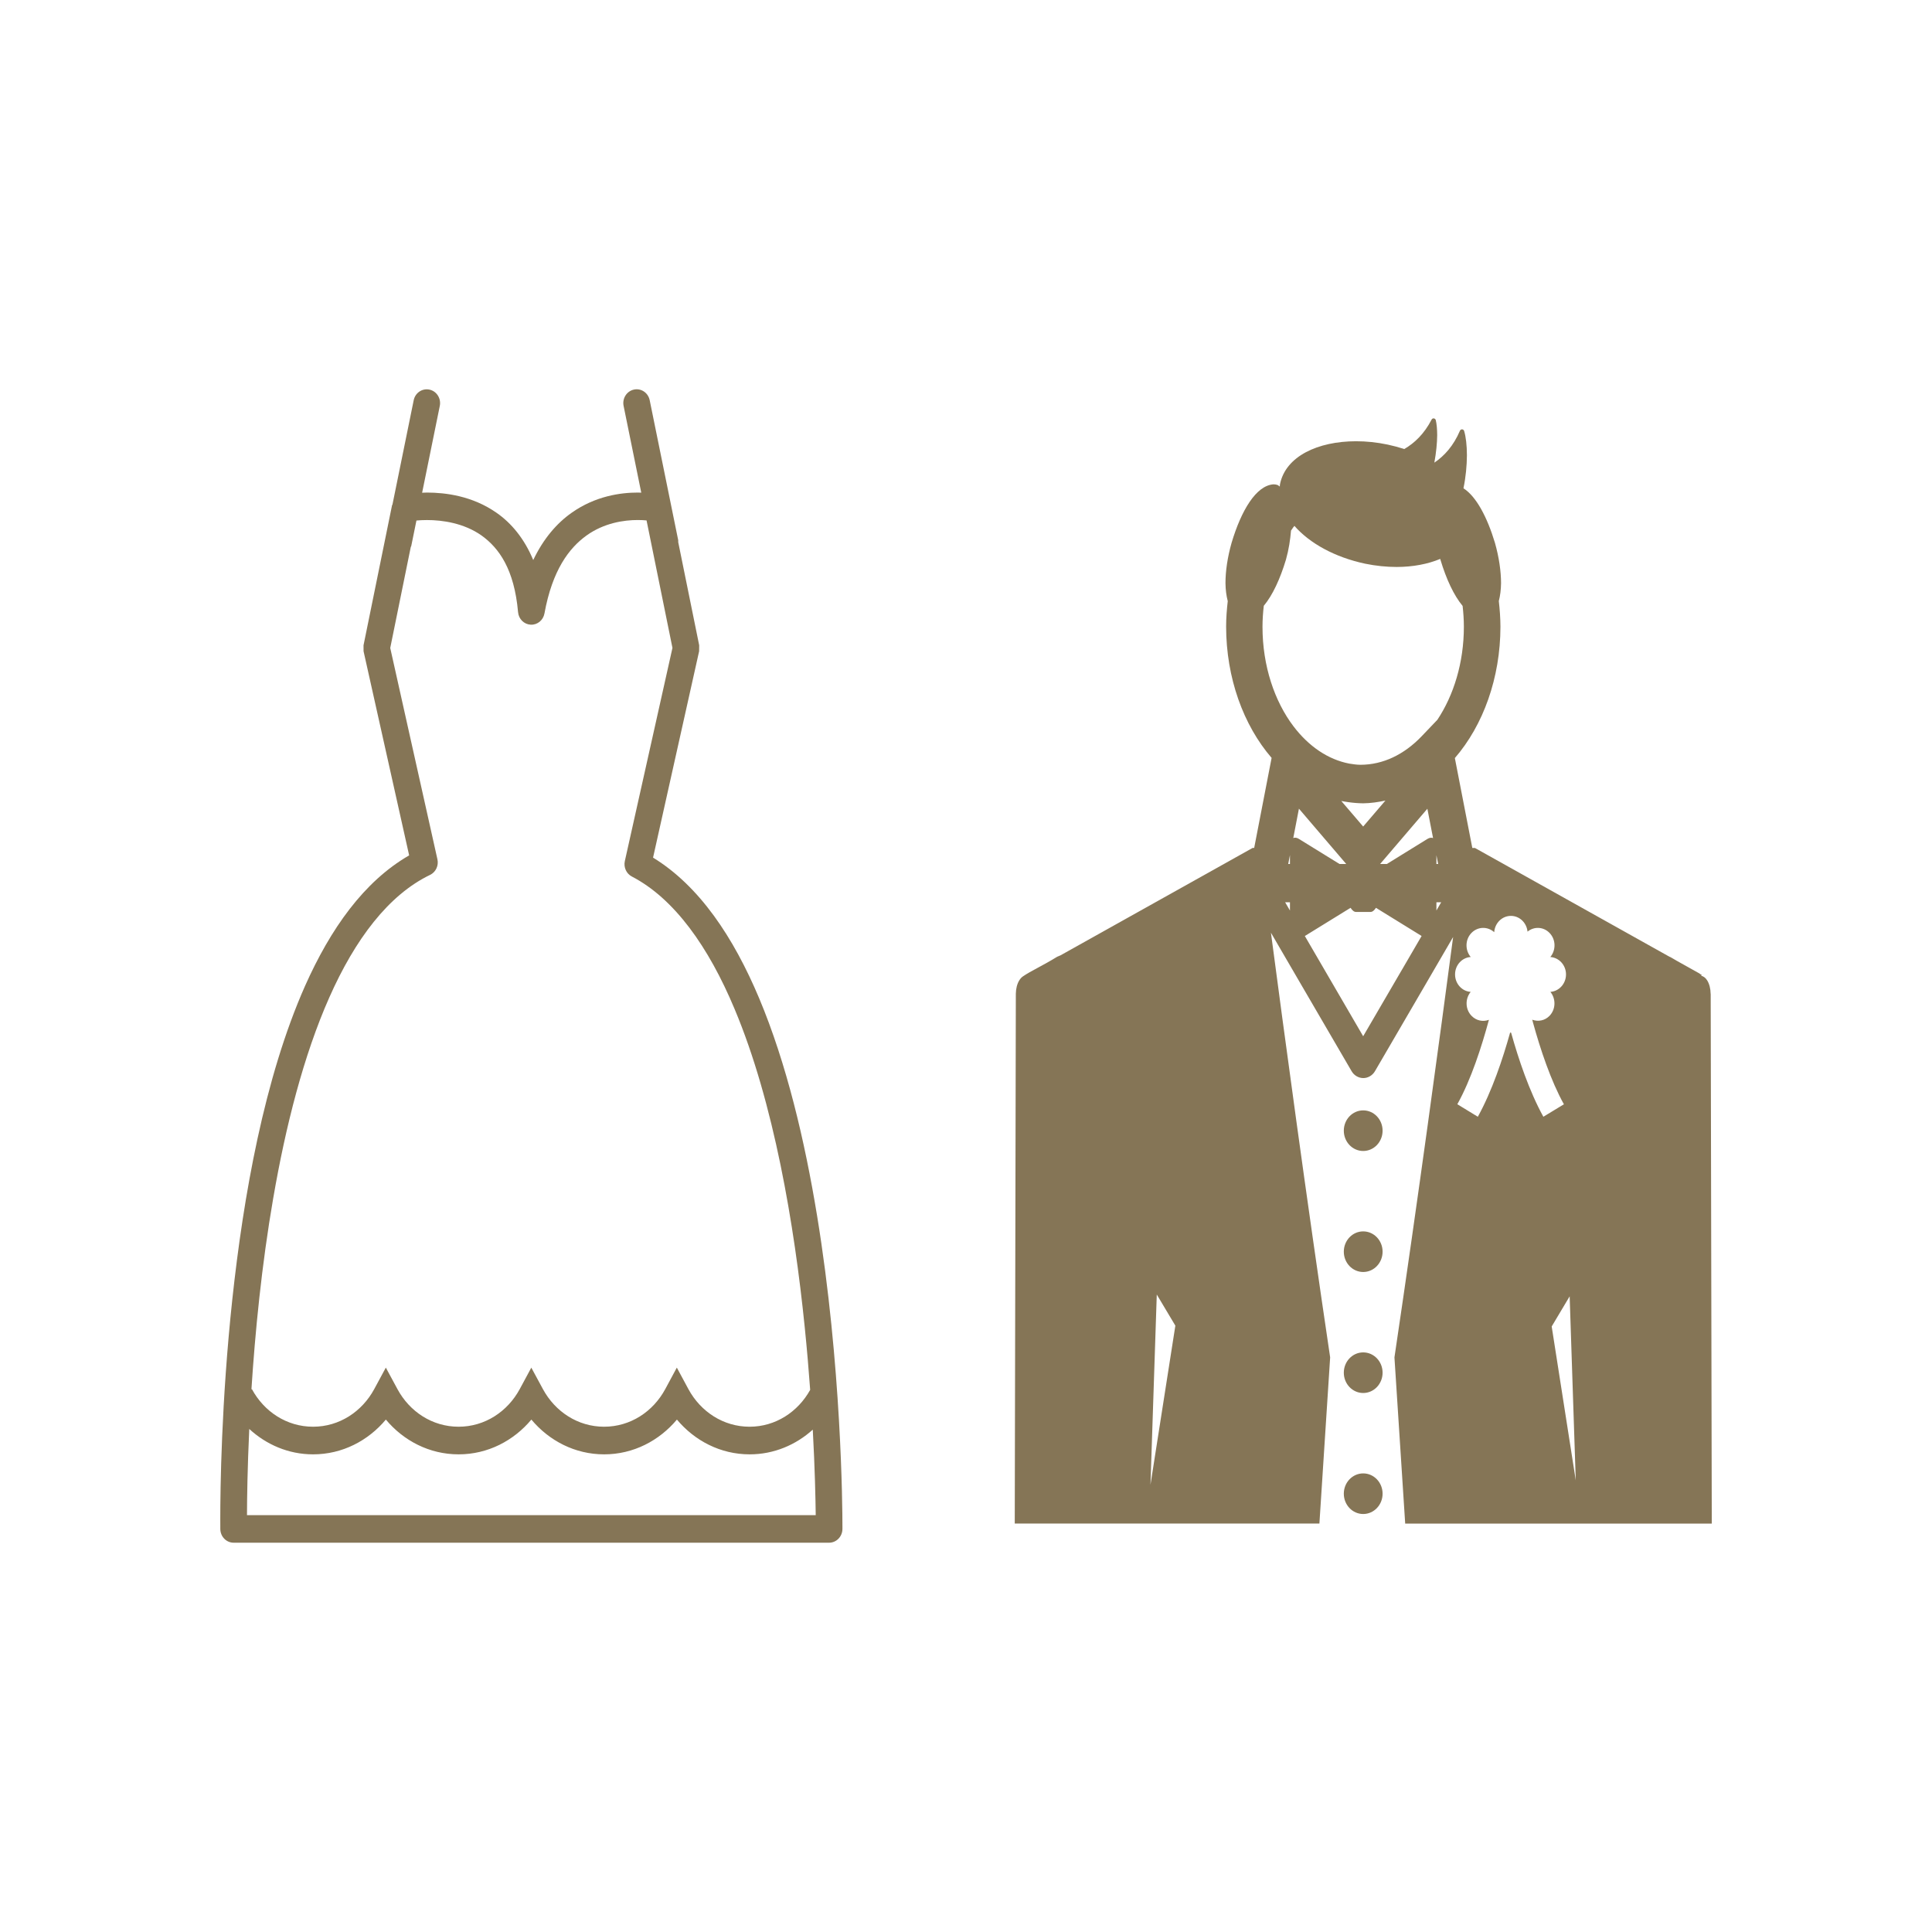
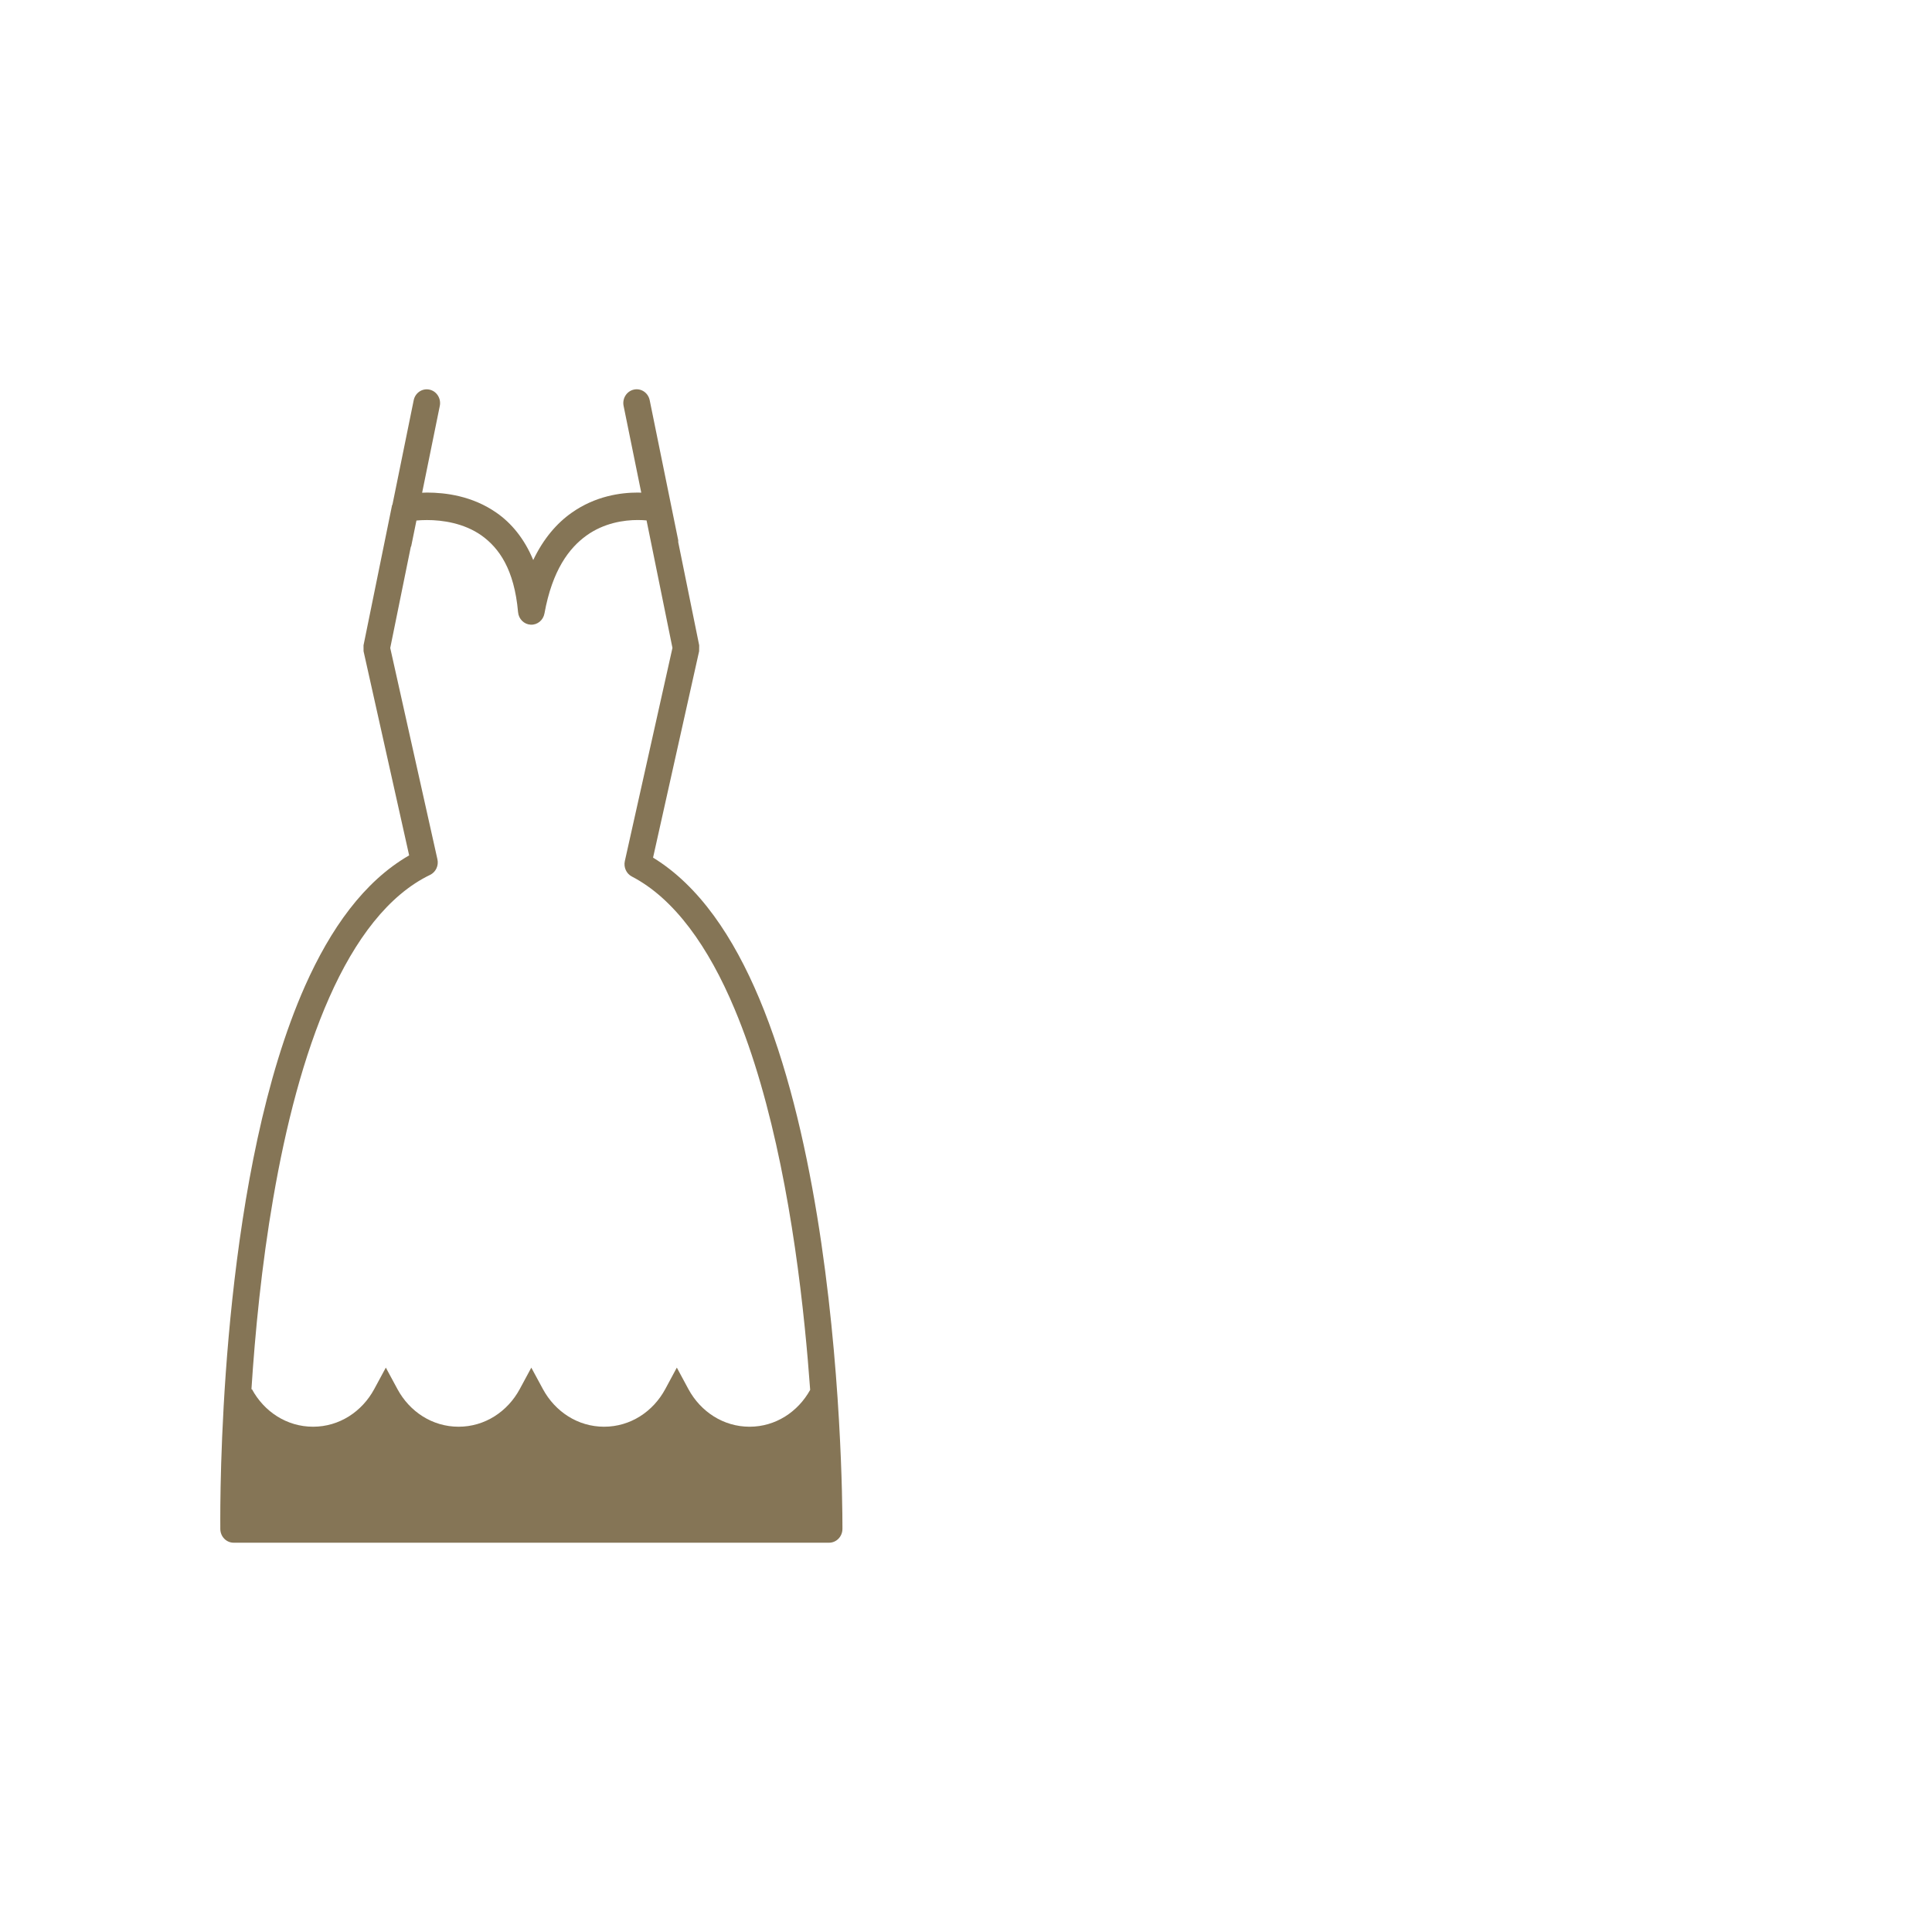
<svg xmlns="http://www.w3.org/2000/svg" id="_レイヤー_2" data-name="レイヤー 2" viewBox="0 0 56.999 57">
  <g id="_レイヤー_1-2" data-name="レイヤー 1">
    <g>
      <rect width="56.999" height="57" style="fill: none; stroke-width: 0px;" />
      <g>
-         <path d="M24.105,35.861c-.363-2.211-.899-4.482-1.707-6.408-.759-1.803-1.762-3.312-3.131-4.151l1.359-6.089.002-.175-.619-3.046c-.001-.019.004-.036-0-.055l-.841-4.129c-.045-.22-.253-.361-.466-.314-.213.046-.349.262-.304.482l.521,2.559c-.034-.001-.064-.003-.101-.003-.51 0-1.256.102-1.957.599-.43.303-.827.757-1.129,1.392-.263-.634-.648-1.093-1.082-1.394-.715-.5-1.506-.596-2.054-.597-.052,0-.095.003-.142.005l.521-2.56c.045-.22-.091-.436-.304-.482-.213-.046-.422.094-.466.314l-.626,3.075c-.003.01-.011.015-.013.025l-.841,4.129.001.175,1.345,6.023c-1.334.768-2.321,2.166-3.072,3.853-1.203,2.715-1.818,6.207-2.145,9.244-.326,3.037-.355,5.616-.355,6.476,0,.196.001.303.001.305.004.222.179.4.394.4h17.566c.216,0,.392-.181.394-.404v-.069c-0-.584-.025-4.761-.749-9.181ZM8.064,35.333c.361-2.093.891-4.192,1.651-5.905.76-1.717,1.748-3.027,2.974-3.617.168-.081.258-.273.216-.46l-1.392-6.234.605-2.975c.004-.013.013-.024.016-.038l.152-.747c.088-.008.189-.014.309-.014.458-.001,1.094.09,1.612.456.514.369.965.994,1.077,2.26.017.203.176.361.373.371.197.01.37-.132.406-.332.232-1.277.726-1.93,1.243-2.301.518-.37,1.1-.455,1.511-.455.1,0,.184.005.258.012l.764,3.761-1.405,6.29c-.04.182.045.37.206.454,1.256.652,2.267,2.078,3.034,3.914,1.155,2.748,1.762,6.364,2.068,9.387.066.648.118,1.266.16,1.845-.36.648-1.02,1.087-1.788,1.087-.776,0-1.445-.447-1.803-1.107l-.343-.637-.343.637c-.358.661-1.026,1.107-1.803,1.107s-1.445-.447-1.803-1.107l-.344-.636-.343.636c-.358.66-1.026,1.107-1.803,1.107-.778,0-1.445-.447-1.802-1.107l-.344-.637-.344.637c-.358.66-1.026,1.107-1.803,1.107-.778,0-1.447-.447-1.804-1.109l-.014.008c.107-1.663.299-3.658.646-5.661ZM7.287,44.701c.001-.483.013-1.382.067-2.543.501.461,1.156.749,1.883.749.863,0,1.626-.403,2.147-1.026.52.623,1.283,1.026,2.147,1.026.863,0,1.626-.404,2.146-1.026.521.623,1.284,1.026,2.147,1.026.863,0,1.626-.404,2.147-1.026.521.623,1.284,1.026,2.146,1.026.716,0,1.364-.279,1.862-.729.063,1.149.081,2.04.087,2.523H7.287Z" style="fill: #857556; stroke-width: 0px;" />
-         <path d="M40.218,39.899c-.316,0-.572.268-.572.599,0,.331.256.599.572.599.316,0,.572-.268.572-.599,0-.331-.256-.599-.572-.599ZM40.218,36.329c-.316,0-.572.268-.572.599s.256.599.572.599c.316,0,.572-.268.572-.599s-.256-.599-.572-.599ZM40.218,43.469c-.316,0-.572.268-.572.599,0,.331.256.599.572.599.316,0,.572-.268.572-.599,0-.331-.256-.599-.572-.599ZM50.468,29.319c-.001-.149-.038-.293-.101-.394-.051-.084-.118-.126-.188-.141.011-.005.027-.008.037-.012-.022-.015-.05-.031-.074-.046h.007l-.075-.042c-.08-.047-.167-.095-.265-.148l-.338-.189c-.059-.034-.117-.066-.182-.106l-.035-.015-5.74-3.209h-.077l-.515-2.652c.836-.967,1.343-2.363,1.345-3.876-.001-.256-.02-.508-.048-.756.041-.157.063-.333.066-.529-.001-.35-.059-.761-.18-1.188-.228-.756-.55-1.368-.929-1.61.069-.332.1-.674.102-.973-.001-.294-.03-.547-.082-.718-.009-.028-.033-.047-.06-.048-.028-.002-.053.015-.064.041-.189.443-.456.739-.751.939-.001-.001-.002-.001-.003-.002.053-.289.081-.572.083-.808-.001-.174-.014-.324-.041-.44-.007-.028-.029-.049-.057-.053-.027-.004-.055.01-.068.037-.218.421-.502.69-.805.867-.157-.051-.32-.095-.488-.131-.322-.068-.636-.099-.937-.099-1.127.002-2.073.443-2.241,1.264-.005.024-.004.049-.007.073-.024-.014-.041-.036-.067-.047-.04-.013-.081-.019-.119-.019-.514.036-.951.771-1.236,1.726-.121.427-.18.836-.18,1.187.002.198.026.375.067.533-.028.247-.048.497-.048.752.002,1.512.508,2.906,1.342,3.873l-.514,2.655h-.044l-5.668,3.169-.099.042c-.448.275-.768.414-1.009.578,0,.001-.001.001-.001.001l-.002.001.001 0c-.04.026-.077.066-.108.117-.064.101-.1.245-.102.394l-.032,15.632h8.988c.076-1.176.178-2.76.317-4.903-.713-4.797-1.359-9.588-1.747-12.529l.89,1.529,1.49,2.557c.072.125.205.203.345.203.14,0,.271-.078.344-.203l1.49-2.557.816-1.402c-.39,2.952-1.028,7.675-1.731,12.403.139,2.143.241,3.727.317,4.903h9.045l-.032-15.632ZM33.942,43.804l.186-5.612.548.918-.734,4.694ZM38.057,26.863l-.142-.244h.142v.244ZM38.057,25.49h-.051l.051-.264v.264ZM38.32,24.749c-.064-.039-.12-.043-.165-.025l.167-.866.51.597.885,1.035h-.198l-1.2-.741ZM39.572,23.631c.067.012.134.026.203.034.145.021.292.033.443.035.226-.003.442-.036.655-.081l-.072.084-.584.682-.584-.682-.061-.072ZM41.362,28.608l-1.145,1.964-1.143-1.964-.578-.993,1.349-.832c.047.071.1.122.16.122h.429c.061,0,.113-.051.16-.122l1.347.831-.578.993ZM42.115,24.749l-1.199.741h-.199l.885-1.035.509-.595.168.865c-.045-.018-.102-.014-.165.025ZM42.378,26.862v-.243h.141l-.141.243ZM42.378,25.49v-.26l.051.26h-.051ZM42.411,21.231l-.468.49c-.519.542-1.139.841-1.806.842-.113,0-.222-.018-.332-.035-.619-.12-1.189-.501-1.646-1.103-.553-.731-.913-1.774-.912-2.936-0-.21.015-.414.038-.616.26-.311.483-.795.653-1.359.086-.305.128-.59.15-.86.024-.034.046-.07.071-.103.01-.013.021-.024.03-.036.449.515,1.196.926,2.084,1.115.321.066.636.097.935.097.477-.001.916-.085,1.283-.238.002.009.003.017.006.025.17.566.394,1.051.654,1.362.022.2.037.403.037.612.001,1.065-.303,2.026-.778,2.742ZM44.581,30.468c-.01,0-.018-.005-.028-.006-.218.78-.534,1.726-.953,2.485l-.605-.369c.406-.726.722-1.712.932-2.491-.174.066-.375.027-.515-.12-.185-.193-.19-.5-.023-.704-.257-.017-.461-.24-.461-.515,0-.275.204-.497.462-.514-.171-.204-.166-.514.02-.708.186-.193.479-.2.673-.024.019-.269.231-.481.493-.481.256,0,.464.204.49.465.193-.159.473-.147.651.04.187.194.192.504.021.708.258.018.463.239.463.514,0,.274-.204.497-.461.515.167.204.161.511-.023.704-.139.146-.338.181-.512.117.008.032.016.062.025.095.21.763.523,1.708.909,2.4l-.606.368c-.417-.756-.734-1.7-.951-2.479ZM45.779,39.134l.53-.889.18,5.43-.71-4.541ZM40.218,32.759c-.316,0-.572.268-.572.599,0,.331.256.599.572.599.316,0,.572-.268.572-.599,0-.331-.256-.599-.572-.599Z" style="fill: #857556; stroke-width: 0px;" />
+         <path d="M24.105,35.861c-.363-2.211-.899-4.482-1.707-6.408-.759-1.803-1.762-3.312-3.131-4.151l1.359-6.089.002-.175-.619-3.046c-.001-.019.004-.036-0-.055l-.841-4.129c-.045-.22-.253-.361-.466-.314-.213.046-.349.262-.304.482l.521,2.559c-.034-.001-.064-.003-.101-.003-.51 0-1.256.102-1.957.599-.43.303-.827.757-1.129,1.392-.263-.634-.648-1.093-1.082-1.394-.715-.5-1.506-.596-2.054-.597-.052,0-.095.003-.142.005l.521-2.56c.045-.22-.091-.436-.304-.482-.213-.046-.422.094-.466.314l-.626,3.075c-.003.01-.011.015-.013.025l-.841,4.129.001.175,1.345,6.023c-1.334.768-2.321,2.166-3.072,3.853-1.203,2.715-1.818,6.207-2.145,9.244-.326,3.037-.355,5.616-.355,6.476,0,.196.001.303.001.305.004.222.179.4.394.4h17.566c.216,0,.392-.181.394-.404v-.069c-0-.584-.025-4.761-.749-9.181ZM8.064,35.333c.361-2.093.891-4.192,1.651-5.905.76-1.717,1.748-3.027,2.974-3.617.168-.081.258-.273.216-.46l-1.392-6.234.605-2.975c.004-.013.013-.024.016-.038l.152-.747c.088-.008.189-.014.309-.014.458-.001,1.094.09,1.612.456.514.369.965.994,1.077,2.26.017.203.176.361.373.371.197.01.37-.132.406-.332.232-1.277.726-1.93,1.243-2.301.518-.37,1.1-.455,1.511-.455.1,0,.184.005.258.012l.764,3.761-1.405,6.29c-.04.182.045.37.206.454,1.256.652,2.267,2.078,3.034,3.914,1.155,2.748,1.762,6.364,2.068,9.387.066.648.118,1.266.16,1.845-.36.648-1.02,1.087-1.788,1.087-.776,0-1.445-.447-1.803-1.107l-.343-.637-.343.637c-.358.661-1.026,1.107-1.803,1.107s-1.445-.447-1.803-1.107l-.344-.636-.343.636c-.358.66-1.026,1.107-1.803,1.107-.778,0-1.445-.447-1.802-1.107l-.344-.637-.344.637c-.358.66-1.026,1.107-1.803,1.107-.778,0-1.447-.447-1.804-1.109l-.014.008c.107-1.663.299-3.658.646-5.661ZM7.287,44.701H7.287Z" style="fill: #857556; stroke-width: 0px;" />
      </g>
    </g>
  </g>
</svg>